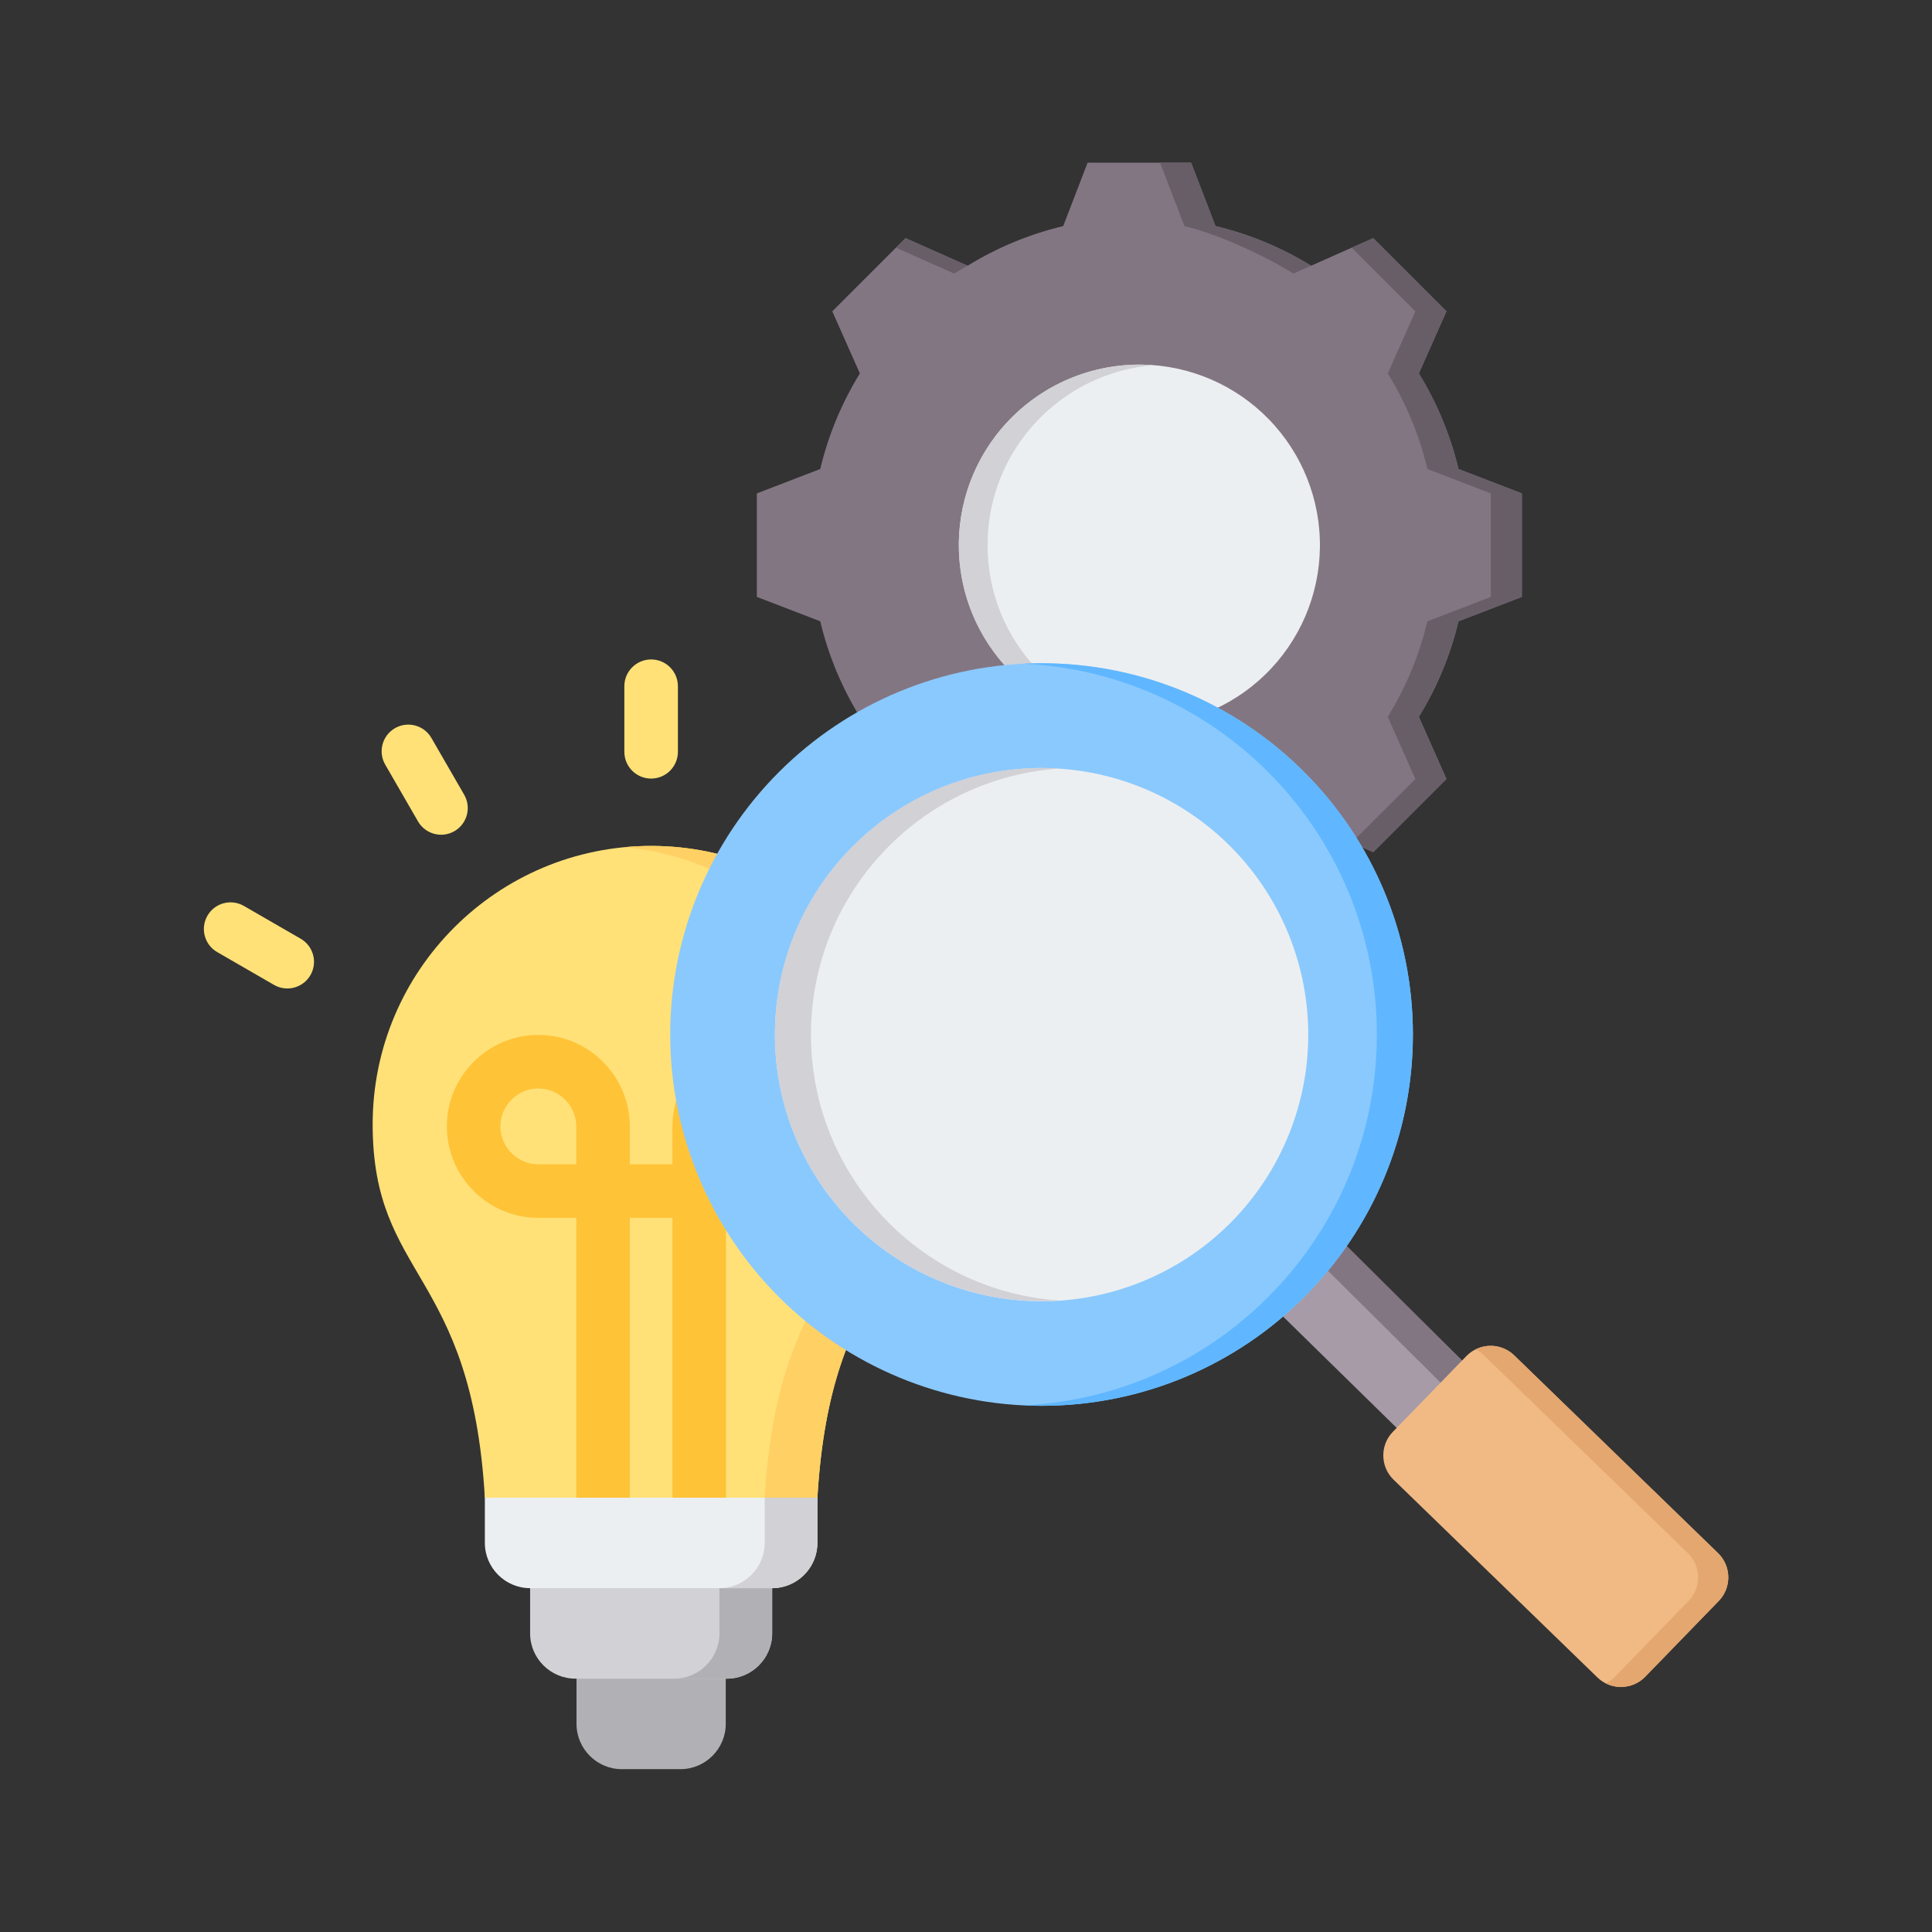
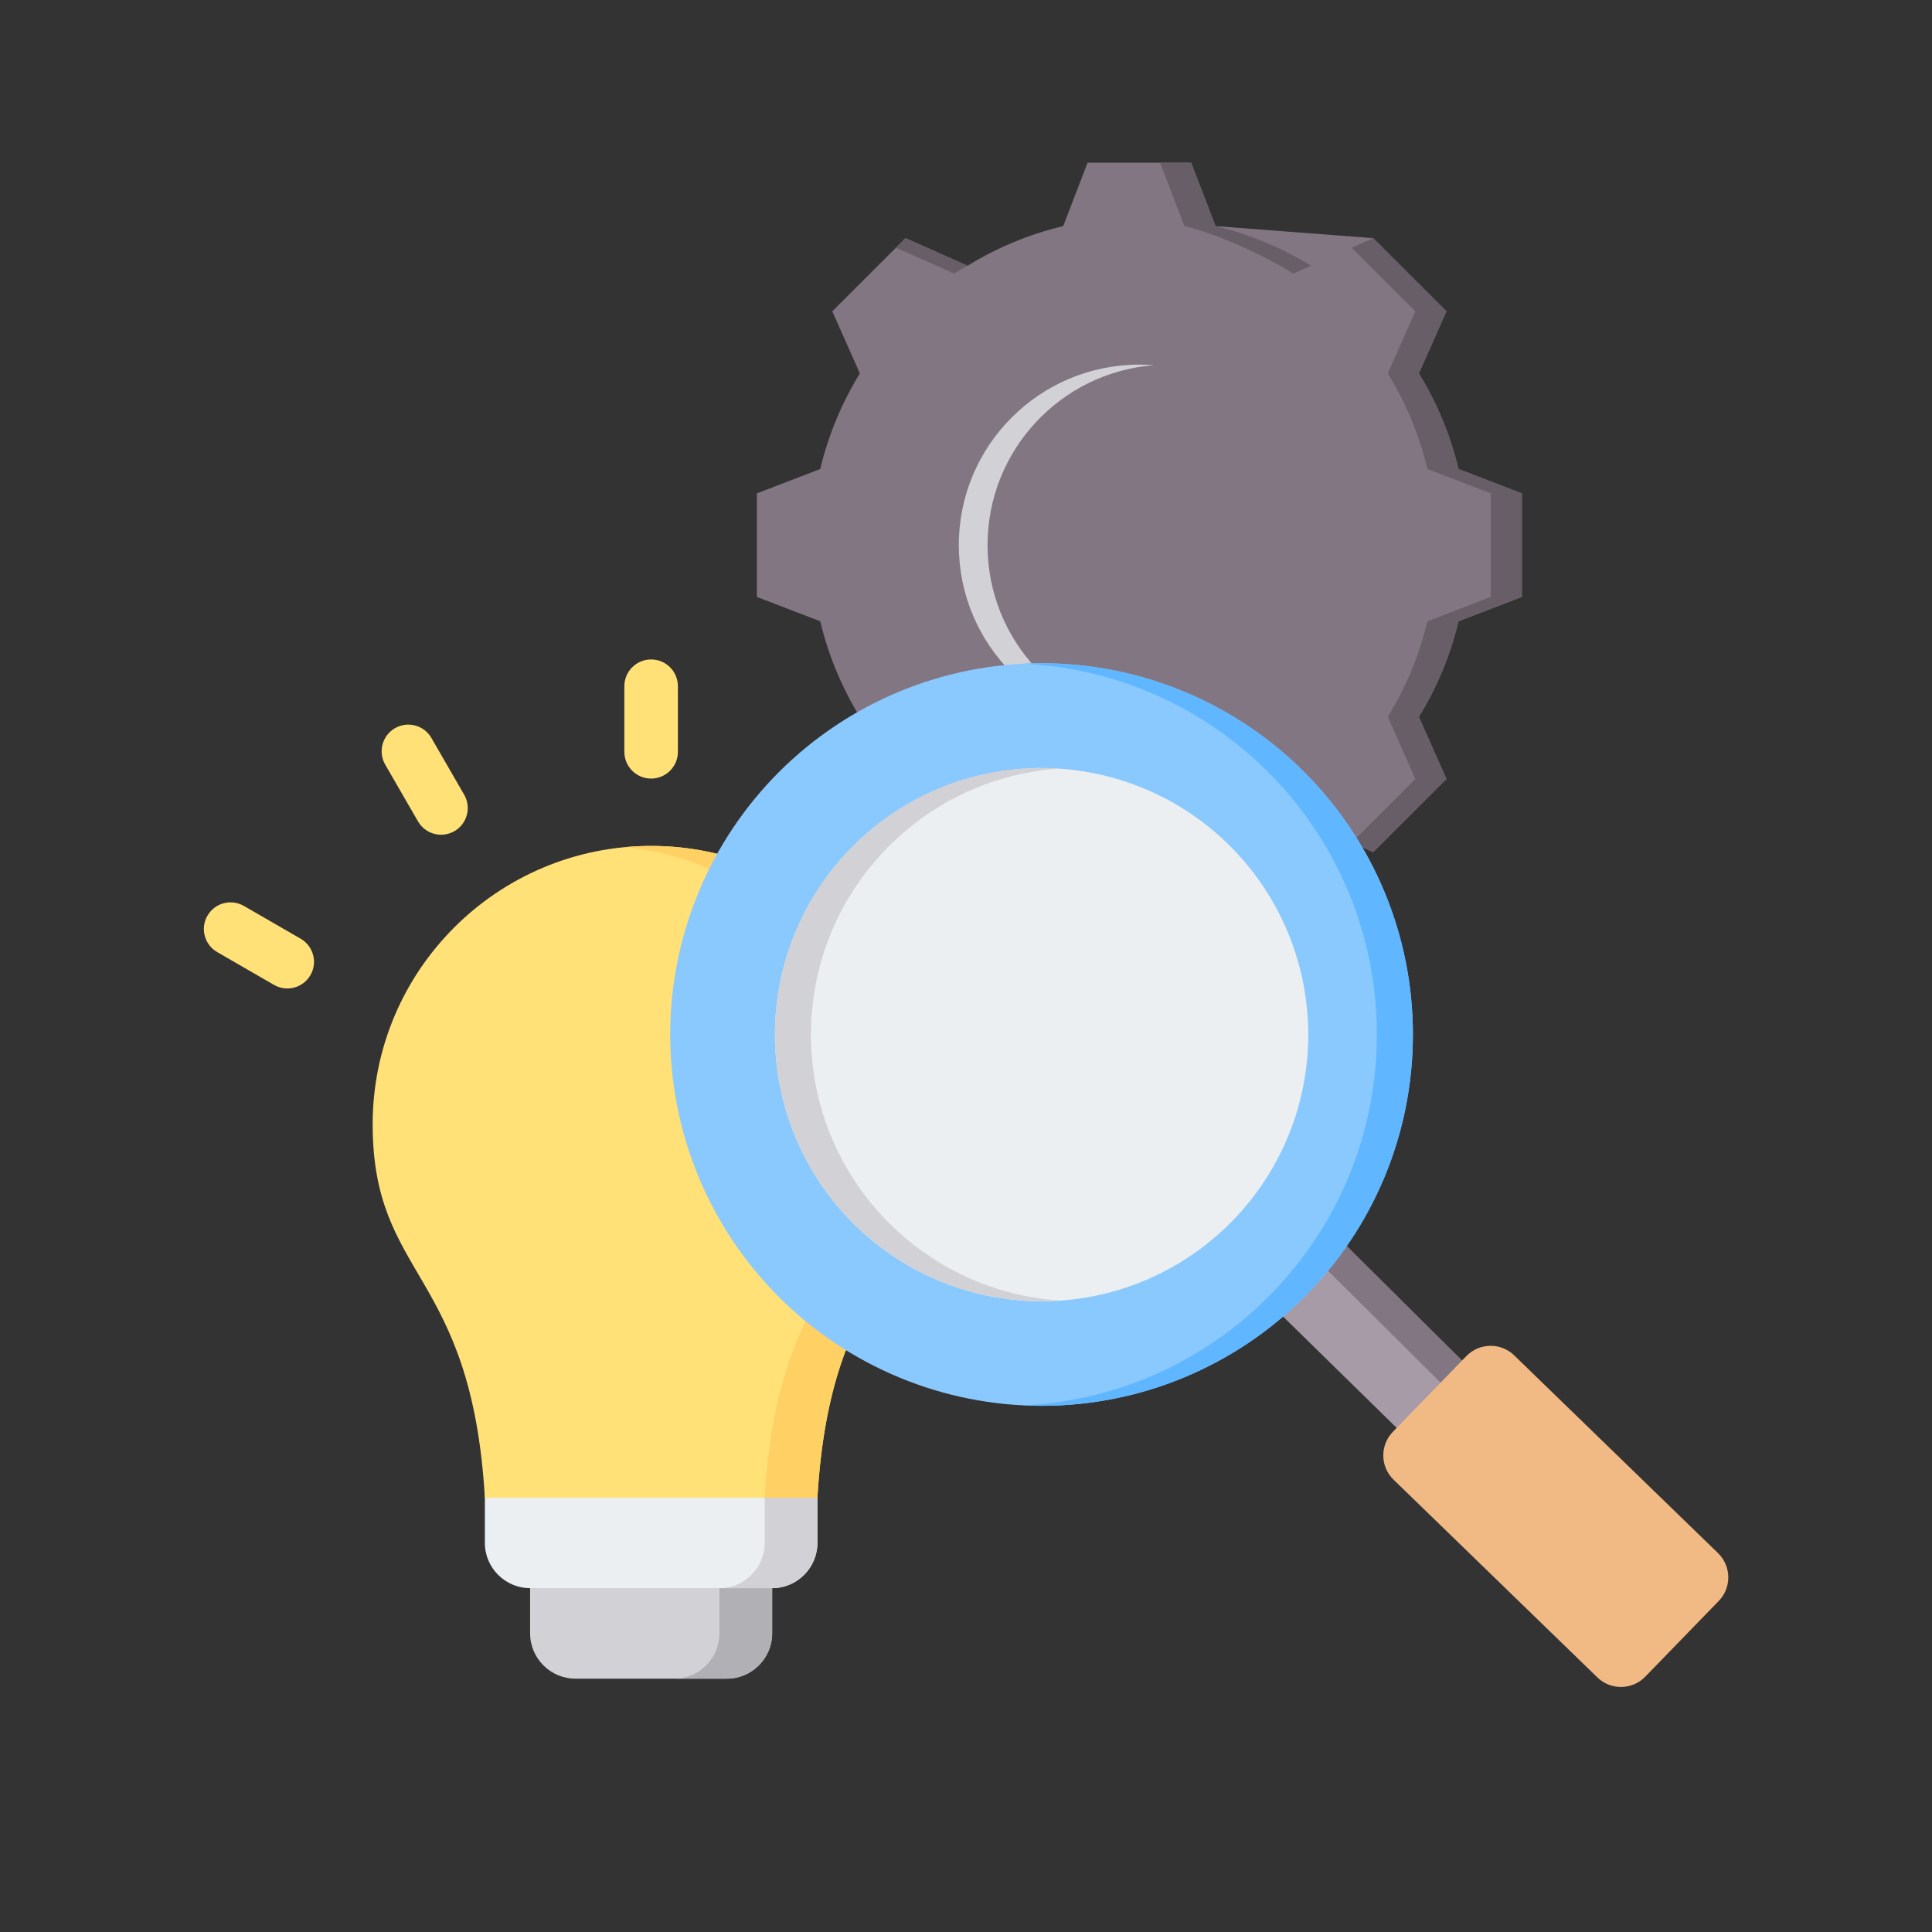
<svg xmlns="http://www.w3.org/2000/svg" width="1080" zoomAndPan="magnify" viewBox="0 0 810 810" height="1080" preserveAspectRatio="xMidYMid meet" version="1.0">
  <rect x="0" y="0" width="810" height="810" fill="#333333" stroke="none" />
  <defs>
    <clipPath id="ae0b53fcfe">
-       <path d="M 241 690 L 305 690 L 305 741.723 L 241 741.723 Z M 241 690 " clip-rule="nonzero" />
-     </clipPath>
+       </clipPath>
    <clipPath id="6efdd1716f">
      <path d="M 317 68.223 L 639 68.223 L 639 389 L 317 389 Z M 317 68.223 " clip-rule="nonzero" />
    </clipPath>
    <clipPath id="fe601b6097">
      <path d="M 375 68.223 L 639 68.223 L 639 389 L 375 389 Z M 375 68.223 " clip-rule="nonzero" />
    </clipPath>
  </defs>
  <g clip-path="url(#ae0b53fcfe)">
    <path fill="#b1b1b5" d="M 241.707 690.941 L 304.273 690.941 L 304.273 722.758 C 304.273 733.191 295.734 741.727 285.301 741.727 L 260.68 741.727 C 250.246 741.727 241.707 733.191 241.707 722.758 Z M 241.707 690.941 " fill-opacity="1" fill-rule="evenodd" />
  </g>
  <path fill="#d1d1d6" d="M 222.25 645.133 L 323.73 645.133 L 323.73 684.816 C 323.73 695.25 315.195 703.785 304.762 703.785 L 241.227 703.785 C 230.789 703.785 222.25 695.25 222.25 684.816 Z M 222.25 645.133 " fill-opacity="1" fill-rule="evenodd" />
  <path fill="#b1b1b5" d="M 301.633 639.375 L 301.633 684.816 C 301.633 695.195 293.152 703.785 282.66 703.785 L 304.762 703.785 C 315.195 703.785 323.73 695.25 323.73 684.816 L 323.73 639.363 C 316.512 639.602 308.895 639.375 301.633 639.375 Z M 301.633 639.375 " fill-opacity="1" fill-rule="evenodd" />
  <path fill="#eceff1" d="M 203.277 608.961 L 342.703 608.961 L 342.703 646.875 C 342.703 657.309 334.168 665.844 323.734 665.844 L 222.25 665.844 C 211.816 665.844 203.277 657.309 203.277 646.875 Z M 203.277 608.961 " fill-opacity="1" fill-rule="evenodd" />
  <path fill="#d1d1d6" d="M 320.605 627.906 L 320.605 646.879 C 320.605 657.312 312.07 665.848 301.633 665.848 L 323.734 665.848 C 323.945 665.848 324.156 665.844 324.367 665.836 C 334.512 665.5 342.707 657.102 342.707 646.879 L 342.707 627.906 Z M 320.605 627.906 " fill-opacity="1" fill-rule="evenodd" />
  <path fill="#ffe177" d="M 272.992 354.656 C 337.473 354.656 389.746 406.918 389.746 471.387 C 389.746 536.219 348.324 532.344 342.707 627.906 L 203.277 627.906 C 197.66 532.344 156.238 536.219 156.238 471.387 C 156.238 406.918 208.508 354.656 272.992 354.656 Z M 272.992 354.656 " fill-opacity="1" fill-rule="evenodd" />
  <path fill="#ffd064" d="M 261.941 355.172 C 321.238 360.738 367.645 410.645 367.645 471.387 C 367.645 531.605 331.906 532.547 322.32 608.961 C 321.586 614.812 321.004 621.109 320.605 627.906 L 342.707 627.906 C 348.324 532.344 389.746 536.219 389.746 471.391 C 389.746 406.918 337.473 354.656 272.992 354.656 C 269.266 354.656 265.578 354.828 261.941 355.172 Z M 261.941 355.172 " fill-opacity="1" fill-rule="evenodd" />
-   <path fill="#ffc338" d="M 241.602 627.902 L 241.602 510.598 L 225.695 510.598 C 215.137 510.598 205.543 506.285 198.598 499.34 C 191.652 492.395 187.34 482.805 187.34 472.246 C 187.34 461.688 191.652 452.098 198.598 445.148 C 205.543 438.203 215.137 433.895 225.695 433.895 C 236.258 433.895 245.848 438.203 252.797 445.148 C 259.742 452.098 264.055 461.688 264.055 472.246 L 264.055 488.145 L 281.926 488.145 L 281.926 472.246 C 281.926 461.688 286.238 452.098 293.184 445.148 C 300.129 438.203 309.723 433.895 320.281 433.895 C 330.844 433.895 340.434 438.203 347.383 445.148 C 354.328 452.098 358.641 461.688 358.641 472.246 C 358.641 482.805 354.328 492.395 347.383 499.34 C 340.434 506.285 330.844 510.598 320.281 510.598 L 304.379 510.598 L 304.379 627.902 L 281.926 627.902 L 281.926 510.598 L 264.055 510.598 L 264.055 627.902 Z M 241.602 488.145 L 241.602 472.246 C 241.602 467.887 239.809 463.914 236.922 461.023 C 234.031 458.137 230.059 456.348 225.699 456.348 C 221.336 456.348 217.363 458.137 214.477 461.023 C 211.586 463.914 209.793 467.887 209.793 472.246 C 209.793 476.605 211.586 480.578 214.477 483.469 C 217.363 486.355 221.336 488.145 225.699 488.145 Z M 304.375 488.145 L 320.281 488.145 C 324.641 488.145 328.617 486.355 331.504 483.469 C 334.391 480.578 336.184 476.605 336.184 472.246 C 336.184 467.887 334.391 463.914 331.504 461.023 C 328.613 458.137 324.641 456.348 320.281 456.348 C 315.918 456.348 311.945 458.137 309.059 461.023 C 306.172 463.914 304.375 467.887 304.375 472.246 Z M 304.375 488.145 " fill-opacity="1" fill-rule="evenodd" />
  <path fill="#ffe177" d="M 284.215 315.199 C 284.215 321.398 279.188 326.422 272.988 326.422 C 266.789 326.422 261.762 321.398 261.762 315.199 L 261.762 287.703 C 261.762 281.504 266.789 276.477 272.988 276.477 C 279.188 276.477 284.215 281.504 284.215 287.703 Z M 431.078 412.93 C 425.723 416.008 418.891 414.16 415.816 408.809 C 412.738 403.457 414.586 396.625 419.938 393.551 L 443.754 379.801 C 449.105 376.727 455.941 378.57 459.016 383.922 C 462.094 389.273 460.246 396.105 454.895 399.184 Z M 370.738 344.402 C 367.637 349.754 360.785 351.578 355.43 348.48 C 350.078 345.379 348.254 338.527 351.352 333.176 L 365.105 309.363 C 368.203 304.012 375.055 302.188 380.41 305.285 C 385.762 308.387 387.586 315.238 384.488 320.59 Z M 126.039 393.551 C 131.391 396.625 133.238 403.457 130.164 408.809 C 127.086 414.16 120.254 416.004 114.902 412.93 L 91.086 399.184 C 85.73 396.105 83.887 389.273 86.961 383.922 C 90.039 378.57 96.871 376.727 102.223 379.801 Z M 194.625 333.219 C 197.699 338.57 195.855 345.402 190.5 348.48 C 185.148 351.555 178.316 349.707 175.238 344.355 L 161.488 320.543 C 158.414 315.191 160.262 308.359 165.613 305.285 C 170.965 302.211 177.797 304.055 180.875 309.406 Z M 194.625 333.219 " fill-opacity="1" fill-rule="evenodd" />
  <g clip-path="url(#6efdd1716f)">
-     <path fill="#837683" d="M 509.613 94.793 C 523.773 98.16 537.297 103.773 549.691 111.402 L 575.73 99.84 L 606.426 130.523 L 594.863 156.555 C 602.496 168.945 608.109 182.473 611.48 196.633 L 638.047 206.855 L 638.047 250.254 L 611.473 260.48 C 608.105 274.637 602.492 288.156 594.859 300.547 L 606.426 326.586 L 575.73 357.273 L 549.699 345.715 C 537.305 353.344 523.773 358.961 509.613 362.328 L 499.387 388.891 L 455.98 388.891 L 445.754 362.324 C 431.594 358.953 418.07 353.34 405.676 345.711 L 379.637 357.277 L 348.941 326.59 L 360.508 300.559 C 352.871 288.168 347.258 274.641 343.891 260.48 L 317.32 250.258 L 317.32 206.859 L 343.891 196.633 C 347.262 182.477 352.875 168.953 360.508 156.562 L 348.941 130.527 L 379.633 99.84 L 405.676 111.406 C 418.07 103.773 431.59 98.16 445.75 94.793 L 455.98 68.223 L 499.387 68.223 Z M 509.613 94.793 " fill-opacity="1" fill-rule="evenodd" />
+     <path fill="#837683" d="M 509.613 94.793 L 575.73 99.84 L 606.426 130.523 L 594.863 156.555 C 602.496 168.945 608.109 182.473 611.48 196.633 L 638.047 206.855 L 638.047 250.254 L 611.473 260.48 C 608.105 274.637 602.492 288.156 594.859 300.547 L 606.426 326.586 L 575.73 357.273 L 549.699 345.715 C 537.305 353.344 523.773 358.961 509.613 362.328 L 499.387 388.891 L 455.98 388.891 L 445.754 362.324 C 431.594 358.953 418.07 353.34 405.676 345.711 L 379.637 357.277 L 348.941 326.59 L 360.508 300.559 C 352.871 288.168 347.258 274.641 343.891 260.48 L 317.32 250.258 L 317.32 206.859 L 343.891 196.633 C 347.262 182.477 352.875 168.953 360.508 156.562 L 348.941 130.527 L 379.633 99.84 L 405.676 111.406 C 418.07 103.773 431.59 98.16 445.75 94.793 L 455.98 68.223 L 499.387 68.223 Z M 509.613 94.793 " fill-opacity="1" fill-rule="evenodd" />
  </g>
  <g clip-path="url(#fe601b6097)">
    <path fill="#685e68" d="M 405.676 345.711 L 379.633 357.277 L 375.625 353.266 L 400.039 342.426 C 401.895 343.562 403.773 344.66 405.676 345.711 Z M 509.613 94.793 C 523.773 98.16 537.297 103.773 549.691 111.402 L 542.285 114.688 C 529.895 107.059 510.734 98.16 496.574 94.793 L 486.348 68.223 L 499.387 68.223 Z M 549.699 345.715 C 537.305 353.344 523.773 358.961 509.613 362.328 L 499.387 388.891 L 486.348 388.891 L 496.574 362.328 C 510.738 358.961 529.902 350.059 542.297 342.426 Z M 375.625 103.848 L 379.633 99.84 L 405.676 111.402 C 403.773 112.453 401.895 113.547 400.039 114.688 Z M 566.703 103.848 L 575.73 99.84 L 606.426 130.523 L 594.863 156.555 C 602.496 168.945 608.109 182.473 611.48 196.633 L 638.047 206.855 L 638.047 250.254 L 611.473 260.48 C 608.105 274.637 602.492 288.156 594.859 300.547 L 606.426 326.586 L 575.73 357.273 L 566.703 353.266 L 593.387 326.586 L 581.82 300.551 C 589.453 288.16 595.066 274.637 598.438 260.48 L 625.012 250.254 L 625.012 206.859 L 598.441 196.633 C 595.07 182.473 589.457 168.945 581.824 156.555 L 593.387 130.527 Z M 566.703 103.848 " fill-opacity="1" fill-rule="evenodd" />
  </g>
-   <path fill="#eceff1" d="M 552.113 214.727 C 552.34 215.941 552.535 217.164 552.703 218.395 C 552.867 219.621 553.004 220.852 553.109 222.086 C 553.215 223.32 553.293 224.555 553.336 225.793 C 553.383 227.031 553.395 228.27 553.379 229.508 C 553.363 230.746 553.316 231.984 553.242 233.219 C 553.164 234.457 553.059 235.688 552.922 236.922 C 552.785 238.152 552.617 239.379 552.418 240.602 C 552.223 241.824 551.992 243.039 551.738 244.254 C 551.48 245.465 551.191 246.668 550.875 247.867 C 550.559 249.062 550.215 250.254 549.84 251.434 C 549.465 252.613 549.062 253.785 548.629 254.945 C 548.199 256.105 547.738 257.254 547.25 258.395 C 546.758 259.531 546.242 260.656 545.699 261.77 C 545.156 262.883 544.586 263.98 543.988 265.066 C 543.387 266.148 542.766 267.219 542.113 268.273 C 541.465 269.328 540.789 270.367 540.086 271.387 C 539.387 272.406 538.66 273.41 537.91 274.395 C 537.156 275.383 536.383 276.348 535.586 277.293 C 534.789 278.242 533.965 279.168 533.121 280.078 C 532.281 280.984 531.414 281.867 530.527 282.734 C 529.641 283.598 528.73 284.441 527.805 285.262 C 526.875 286.082 525.926 286.875 524.961 287.648 C 523.992 288.422 523.008 289.172 522 289.898 C 520.996 290.625 519.977 291.324 518.938 291.996 C 517.898 292.672 516.844 293.32 515.773 293.945 C 514.703 294.566 513.617 295.164 512.516 295.734 C 511.418 296.305 510.305 296.848 509.18 297.363 C 508.051 297.879 506.914 298.363 505.762 298.824 C 504.613 299.281 503.449 299.715 502.277 300.117 C 501.109 300.52 499.926 300.891 498.738 301.234 C 497.547 301.582 496.348 301.895 495.145 302.18 C 493.938 302.465 492.727 302.723 491.508 302.949 C 490.289 303.176 489.066 303.371 487.84 303.535 C 486.613 303.703 485.383 303.84 484.148 303.945 C 482.914 304.051 481.676 304.125 480.438 304.168 C 479.199 304.215 477.961 304.23 476.723 304.215 C 475.484 304.199 474.246 304.152 473.012 304.074 C 471.773 304 470.543 303.891 469.309 303.754 C 468.078 303.617 466.852 303.449 465.629 303.254 C 464.406 303.055 463.188 302.828 461.977 302.57 C 460.766 302.312 459.559 302.027 458.363 301.711 C 457.164 301.395 455.977 301.047 454.793 300.676 C 453.613 300.301 452.441 299.895 451.281 299.465 C 450.121 299.031 448.973 298.57 447.832 298.082 C 446.695 297.594 445.57 297.078 444.457 296.535 C 443.344 295.988 442.246 295.418 441.16 294.82 C 440.074 294.223 439.004 293.602 437.949 292.949 C 436.895 292.301 435.859 291.625 434.836 290.922 C 433.816 290.223 432.812 289.496 431.828 288.746 C 430.844 287.992 429.875 287.219 428.93 286.422 C 427.98 285.625 427.055 284.805 426.145 283.961 C 425.238 283.117 424.352 282.25 423.488 281.363 C 422.625 280.477 421.781 279.57 420.961 278.641 C 420.141 277.715 419.344 276.766 418.57 275.797 C 417.797 274.832 417.047 273.844 416.324 272.84 C 415.598 271.836 414.898 270.816 414.223 269.777 C 413.547 268.738 412.898 267.684 412.273 266.613 C 411.652 265.543 411.055 264.457 410.484 263.359 C 409.914 262.258 409.371 261.145 408.859 260.02 C 408.344 258.891 407.855 257.754 407.395 256.605 C 406.938 255.453 406.504 254.293 406.102 253.121 C 405.699 251.949 405.328 250.77 404.984 249.578 C 404.637 248.391 404.324 247.191 404.039 245.988 C 403.754 244.781 403.496 243.57 403.27 242.352 C 403.043 241.137 402.848 239.914 402.684 238.684 C 402.516 237.457 402.379 236.227 402.273 234.992 C 402.168 233.758 402.094 232.523 402.047 231.285 C 402.004 230.047 401.988 228.809 402.004 227.57 C 402.02 226.332 402.066 225.094 402.145 223.859 C 402.219 222.621 402.328 221.391 402.465 220.16 C 402.602 218.926 402.77 217.699 402.965 216.477 C 403.164 215.254 403.391 214.039 403.648 212.828 C 403.906 211.613 404.191 210.41 404.508 209.211 C 404.824 208.016 405.172 206.828 405.547 205.645 C 405.918 204.465 406.324 203.293 406.754 202.133 C 407.188 200.973 407.648 199.824 408.137 198.684 C 408.625 197.547 409.141 196.422 409.688 195.309 C 410.23 194.195 410.801 193.098 411.398 192.012 C 411.996 190.93 412.621 189.859 413.27 188.805 C 413.922 187.75 414.598 186.711 415.297 185.691 C 416 184.672 416.727 183.668 417.477 182.684 C 418.227 181.695 419 180.73 419.801 179.785 C 420.598 178.836 421.418 177.91 422.262 177.004 C 423.105 176.094 423.973 175.211 424.859 174.344 C 425.746 173.48 426.652 172.637 427.582 171.816 C 428.508 171 429.457 170.203 430.426 169.43 C 431.395 168.656 432.379 167.906 433.383 167.18 C 434.387 166.457 435.41 165.754 436.449 165.082 C 437.488 164.406 438.543 163.758 439.613 163.133 C 440.684 162.512 441.77 161.914 442.867 161.344 C 443.969 160.773 445.082 160.23 446.207 159.715 C 447.332 159.203 448.473 158.715 449.621 158.254 C 450.773 157.797 451.934 157.363 453.105 156.961 C 454.277 156.559 455.457 156.188 456.648 155.844 C 457.84 155.5 459.035 155.184 460.242 154.898 C 461.445 154.613 462.66 154.355 463.875 154.129 C 465.094 153.902 466.316 153.707 467.543 153.543 C 468.773 153.375 470.004 153.238 471.238 153.133 C 472.473 153.027 473.707 152.953 474.945 152.91 C 476.184 152.863 477.422 152.848 478.66 152.863 C 479.898 152.883 481.137 152.926 482.375 153.004 C 483.609 153.082 484.844 153.188 486.074 153.324 C 487.305 153.461 488.531 153.629 489.758 153.828 C 490.98 154.023 492.195 154.25 493.406 154.508 C 494.621 154.766 495.824 155.051 497.023 155.367 C 498.219 155.684 499.41 156.031 500.59 156.406 C 501.77 156.781 502.941 157.184 504.102 157.613 C 505.262 158.047 506.414 158.508 507.551 158.996 C 508.691 159.484 509.816 160 510.93 160.543 C 512.043 161.09 513.141 161.66 514.227 162.258 C 515.309 162.855 516.379 163.48 517.434 164.129 C 518.488 164.781 519.527 165.457 520.547 166.156 C 521.57 166.859 522.57 167.582 523.559 168.332 C 524.543 169.086 525.508 169.859 526.457 170.656 C 527.402 171.453 528.332 172.273 529.238 173.117 C 530.145 173.961 531.031 174.828 531.895 175.715 C 532.762 176.602 533.605 177.508 534.422 178.438 C 535.242 179.363 536.039 180.312 536.812 181.281 C 537.586 182.246 538.336 183.234 539.062 184.238 C 539.789 185.242 540.488 186.262 541.164 187.301 C 541.836 188.34 542.488 189.395 543.109 190.465 C 543.734 191.535 544.328 192.621 544.898 193.719 C 545.469 194.82 546.012 195.934 546.527 197.059 C 547.043 198.188 547.531 199.324 547.988 200.473 C 548.449 201.625 548.879 202.785 549.281 203.957 C 549.684 205.129 550.059 206.309 550.402 207.5 C 550.746 208.688 551.062 209.887 551.348 211.09 C 551.633 212.297 551.887 213.508 552.113 214.727 Z M 552.113 214.727 " fill-opacity="1" fill-rule="nonzero" />
  <path fill="#d1d1d6" d="M 477.684 152.875 C 435.875 152.875 401.988 186.758 401.988 228.559 C 401.988 270.359 435.875 304.238 477.684 304.238 C 479.707 304.238 481.719 304.156 483.703 304 C 444.711 300.93 414.031 268.328 414.031 228.559 C 414.031 188.781 444.711 156.184 483.703 153.113 C 481.715 152.957 479.707 152.875 477.684 152.875 Z M 477.684 152.875 " fill-opacity="1" fill-rule="evenodd" />
  <path fill="#a79ba7" d="M 553.348 512.098 C 545.793 522.871 536.902 532.645 526.926 541.18 L 598.77 611.594 L 626.121 583.414 Z M 553.348 512.098 " fill-opacity="1" fill-rule="evenodd" />
  <path fill="#837683" d="M 553.832 511.613 C 552.418 516.246 549.785 519.766 546.012 522.098 L 617.379 592.988 L 626.117 583.414 Z M 553.832 511.613 " fill-opacity="1" fill-rule="evenodd" />
  <path fill="#f1ba84" d="M 689.746 702.992 L 720.617 671.184 C 726.039 665.598 725.902 656.598 720.316 651.176 L 634.816 568.227 C 629.23 562.805 620.223 562.941 614.801 568.527 L 583.934 600.332 C 578.512 605.918 578.648 614.922 584.234 620.34 L 669.734 703.289 C 675.32 708.711 684.324 708.578 689.746 702.992 Z M 689.746 702.992 " fill-opacity="1" fill-rule="evenodd" />
-   <path fill="#e3a76f" d="M 622.168 568.227 L 707.668 651.176 C 713.25 656.594 713.391 665.598 707.969 671.184 L 677.098 702.992 C 675.957 704.168 674.66 705.102 673.266 705.793 C 678.633 708.461 685.363 707.508 689.746 702.992 L 720.617 671.184 C 726.035 665.598 725.898 656.598 720.312 651.176 L 634.816 568.227 C 630.406 563.949 623.863 563.129 618.637 565.727 C 619.906 566.355 621.098 567.188 622.168 568.227 Z M 622.168 568.227 " fill-opacity="1" fill-rule="evenodd" />
  <path fill="#8ac9fe" d="M 546.758 323.664 C 548.562 325.465 550.316 327.309 552.027 329.199 C 553.738 331.086 555.402 333.016 557.02 334.984 C 558.637 336.953 560.203 338.961 561.723 341.008 C 563.238 343.051 564.707 345.133 566.121 347.254 C 567.539 349.371 568.898 351.523 570.211 353.707 C 571.52 355.891 572.777 358.109 573.977 360.355 C 575.18 362.602 576.324 364.875 577.414 367.18 C 578.5 369.48 579.535 371.809 580.508 374.164 C 581.484 376.52 582.402 378.895 583.258 381.293 C 584.117 383.691 584.918 386.109 585.656 388.547 C 586.395 390.984 587.074 393.438 587.695 395.91 C 588.312 398.383 588.871 400.867 589.371 403.363 C 589.867 405.863 590.301 408.371 590.676 410.895 C 591.051 413.414 591.363 415.941 591.613 418.477 C 591.863 421.012 592.047 423.551 592.176 426.094 C 592.301 428.641 592.363 431.184 592.363 433.734 C 592.363 436.281 592.301 438.828 592.176 441.371 C 592.051 443.914 591.863 446.457 591.613 448.992 C 591.363 451.527 591.051 454.055 590.676 456.574 C 590.305 459.094 589.867 461.602 589.371 464.102 C 588.875 466.598 588.316 469.086 587.695 471.555 C 587.078 474.027 586.398 476.48 585.66 478.918 C 584.918 481.355 584.121 483.773 583.262 486.172 C 582.402 488.574 581.488 490.949 580.512 493.301 C 579.535 495.656 578.504 497.984 577.414 500.285 C 576.324 502.59 575.18 504.863 573.98 507.113 C 572.777 509.359 571.523 511.574 570.211 513.758 C 568.902 515.945 567.539 518.098 566.125 520.215 C 564.711 522.332 563.242 524.414 561.727 526.461 C 560.207 528.508 558.641 530.516 557.023 532.484 C 555.406 534.453 553.742 536.383 552.031 538.27 C 550.32 540.156 548.566 542 546.762 543.805 C 544.961 545.605 543.117 547.359 541.23 549.07 C 539.34 550.781 537.414 552.445 535.441 554.062 C 533.473 555.68 531.465 557.246 529.418 558.762 C 527.371 560.281 525.289 561.746 523.172 563.16 C 521.051 564.578 518.898 565.941 516.715 567.25 C 514.531 568.559 512.312 569.812 510.066 571.016 C 507.82 572.215 505.543 573.359 503.242 574.449 C 500.938 575.539 498.609 576.57 496.254 577.547 C 493.902 578.523 491.523 579.438 489.125 580.297 C 486.727 581.156 484.309 581.953 481.871 582.695 C 479.43 583.434 476.977 584.113 474.504 584.73 C 472.031 585.352 469.547 585.91 467.047 586.406 C 464.551 586.902 462.039 587.336 459.52 587.711 C 457 588.086 454.473 588.398 451.934 588.648 C 449.398 588.898 446.859 589.086 444.312 589.211 C 441.77 589.336 439.223 589.398 436.676 589.398 C 434.129 589.398 431.582 589.336 429.035 589.211 C 426.492 589.086 423.949 588.898 421.414 588.648 C 418.879 588.398 416.352 588.086 413.832 587.711 C 411.309 587.34 408.801 586.902 406.301 586.406 C 403.801 585.91 401.316 585.352 398.844 584.734 C 396.375 584.113 393.918 583.434 391.48 582.695 C 389.043 581.957 386.625 581.156 384.227 580.297 C 381.824 579.441 379.449 578.523 377.094 577.551 C 374.742 576.574 372.414 575.543 370.109 574.453 C 367.805 573.363 365.531 572.219 363.285 571.02 C 361.035 569.816 358.82 568.562 356.633 567.254 C 354.449 565.941 352.297 564.578 350.18 563.164 C 348.059 561.75 345.977 560.281 343.93 558.766 C 341.883 557.246 339.875 555.68 337.906 554.066 C 335.938 552.449 334.008 550.785 332.121 549.074 C 330.23 547.363 328.387 545.609 326.586 543.805 C 324.785 542.004 323.027 540.16 321.316 538.273 C 319.605 536.387 317.941 534.457 316.324 532.488 C 314.707 530.52 313.141 528.512 311.625 526.465 C 310.105 524.418 308.641 522.336 307.223 520.219 C 305.809 518.102 304.445 515.949 303.133 513.766 C 301.824 511.578 300.57 509.363 299.367 507.117 C 298.168 504.871 297.023 502.594 295.934 500.293 C 294.844 497.988 293.809 495.66 292.836 493.309 C 291.859 490.953 290.945 488.578 290.086 486.18 C 289.227 483.781 288.426 481.363 287.688 478.926 C 286.949 476.488 286.27 474.031 285.648 471.562 C 285.031 469.09 284.473 466.605 283.977 464.105 C 283.477 461.609 283.043 459.098 282.668 456.578 C 282.293 454.059 281.984 451.531 281.734 448.996 C 281.484 446.461 281.297 443.922 281.172 441.375 C 281.047 438.832 280.984 436.285 280.984 433.738 C 280.984 431.191 281.047 428.645 281.172 426.102 C 281.297 423.555 281.484 421.016 281.734 418.48 C 281.98 415.945 282.293 413.418 282.668 410.898 C 283.043 408.379 283.477 405.867 283.973 403.371 C 284.473 400.871 285.031 398.387 285.648 395.914 C 286.266 393.445 286.945 390.988 287.688 388.551 C 288.426 386.113 289.227 383.695 290.082 381.297 C 290.941 378.898 291.859 376.523 292.832 374.168 C 293.809 371.816 294.84 369.488 295.93 367.184 C 297.02 364.883 298.164 362.605 299.367 360.359 C 300.566 358.113 301.82 355.898 303.133 353.711 C 304.441 351.527 305.805 349.375 307.219 347.258 C 308.637 345.141 310.102 343.059 311.621 341.012 C 313.137 338.965 314.703 336.957 316.32 334.988 C 317.938 333.02 319.602 331.09 321.312 329.203 C 323.023 327.312 324.781 325.469 326.582 323.668 C 328.383 321.867 330.227 320.109 332.117 318.398 C 334.004 316.688 335.934 315.027 337.902 313.41 C 339.871 311.793 341.879 310.227 343.926 308.707 C 345.973 307.191 348.055 305.727 350.176 304.309 C 352.293 302.895 354.445 301.531 356.629 300.223 C 358.816 298.914 361.031 297.656 363.277 296.457 C 365.527 295.254 367.801 294.109 370.105 293.02 C 372.406 291.93 374.734 290.898 377.09 289.926 C 379.445 288.949 381.82 288.031 384.219 287.176 C 386.617 286.316 389.039 285.516 391.477 284.777 C 393.914 284.039 396.367 283.359 398.84 282.738 C 401.312 282.121 403.797 281.562 406.297 281.066 C 408.797 280.57 411.305 280.133 413.824 279.758 C 416.344 279.387 418.875 279.074 421.41 278.824 C 423.945 278.574 426.484 278.387 429.031 278.262 C 431.574 278.137 434.121 278.074 436.668 278.074 C 439.219 278.074 441.766 278.137 444.309 278.262 C 446.855 278.387 449.395 278.574 451.93 278.824 C 454.465 279.074 456.992 279.387 459.516 279.758 C 462.035 280.133 464.543 280.566 467.043 281.066 C 469.543 281.562 472.027 282.121 474.5 282.738 C 476.969 283.359 479.426 284.035 481.863 284.777 C 484.301 285.516 486.723 286.316 489.121 287.172 C 491.52 288.031 493.895 288.949 496.25 289.922 C 498.602 290.898 500.934 291.93 503.234 293.02 C 505.539 294.109 507.812 295.254 510.062 296.453 C 512.309 297.652 514.523 298.91 516.711 300.219 C 518.895 301.527 521.047 302.891 523.168 304.305 C 525.285 305.723 527.367 307.188 529.414 308.707 C 531.461 310.223 533.469 311.789 535.438 313.406 C 537.406 315.023 539.336 316.688 541.227 318.395 C 543.113 320.105 544.957 321.863 546.758 323.664 Z M 546.758 323.664 " fill-opacity="1" fill-rule="nonzero" />
  <path fill="#60b7ff" d="M 436.676 278.074 C 522.66 278.074 592.367 347.766 592.367 433.734 C 592.367 519.703 522.66 589.395 436.676 589.395 C 434.145 589.395 431.625 589.328 429.117 589.211 C 511.594 585.27 577.25 517.172 577.25 433.734 C 577.25 350.301 511.594 282.199 429.117 278.258 C 431.625 278.141 434.145 278.074 436.676 278.074 Z M 436.676 278.074 " fill-opacity="1" fill-rule="evenodd" />
  <path fill="#eceff1" d="M 462.383 325.004 C 464.164 325.422 465.934 325.887 467.691 326.395 C 469.449 326.902 471.195 327.453 472.926 328.047 C 474.656 328.637 476.371 329.273 478.07 329.949 C 479.77 330.625 481.453 331.344 483.117 332.105 C 484.781 332.863 486.426 333.664 488.051 334.504 C 489.676 335.344 491.281 336.227 492.863 337.145 C 494.441 338.062 496 339.02 497.535 340.016 C 499.07 341.012 500.582 342.043 502.066 343.113 C 503.551 344.184 505.008 345.289 506.438 346.43 C 507.867 347.57 509.266 348.746 510.641 349.957 C 512.012 351.168 513.352 352.41 514.664 353.688 C 515.977 354.961 517.254 356.27 518.5 357.609 C 519.75 358.945 520.961 360.316 522.141 361.711 C 523.32 363.109 524.465 364.539 525.574 365.992 C 526.684 367.445 527.758 368.926 528.797 370.434 C 529.832 371.941 530.832 373.473 531.793 375.027 C 532.754 376.586 533.68 378.164 534.562 379.766 C 535.445 381.367 536.293 382.988 537.098 384.633 C 537.902 386.273 538.664 387.938 539.387 389.617 C 540.109 391.297 540.793 392.992 541.43 394.707 C 542.07 396.422 542.668 398.148 543.223 399.895 C 543.777 401.637 544.289 403.391 544.758 405.16 C 545.227 406.93 545.652 408.707 546.031 410.496 C 546.414 412.285 546.75 414.082 547.043 415.887 C 547.336 417.695 547.586 419.508 547.789 421.324 C 547.992 423.141 548.152 424.965 548.266 426.789 C 548.383 428.613 548.453 430.441 548.477 432.27 C 548.5 434.102 548.48 435.93 548.418 437.758 C 548.352 439.586 548.242 441.41 548.086 443.234 C 547.934 445.055 547.734 446.875 547.488 448.688 C 547.246 450.5 546.957 452.305 546.625 454.105 C 546.293 455.902 545.914 457.691 545.496 459.473 C 545.074 461.254 544.609 463.023 544.102 464.781 C 543.594 466.539 543.047 468.281 542.453 470.012 C 541.859 471.742 541.223 473.457 540.547 475.156 C 539.871 476.855 539.152 478.539 538.391 480.203 C 537.633 481.867 536.832 483.512 535.992 485.137 C 535.152 486.762 534.27 488.363 533.352 489.945 C 532.434 491.527 531.477 493.086 530.48 494.621 C 529.484 496.152 528.449 497.664 527.379 499.148 C 526.312 500.633 525.207 502.09 524.062 503.516 C 522.922 504.945 521.746 506.348 520.535 507.719 C 519.324 509.094 518.082 510.434 516.809 511.746 C 515.531 513.055 514.223 514.332 512.883 515.582 C 511.547 516.828 510.176 518.039 508.777 519.219 C 507.379 520.398 505.953 521.543 504.5 522.652 C 503.043 523.762 501.562 524.836 500.055 525.871 C 498.547 526.91 497.016 527.91 495.461 528.871 C 493.902 529.832 492.324 530.754 490.723 531.641 C 489.121 532.523 487.5 533.367 485.855 534.172 C 484.211 534.977 482.551 535.738 480.871 536.465 C 479.188 537.188 477.492 537.867 475.777 538.508 C 474.062 539.145 472.336 539.742 470.59 540.297 C 468.848 540.852 467.094 541.363 465.324 541.832 C 463.555 542.301 461.777 542.727 459.984 543.105 C 458.195 543.488 456.398 543.824 454.594 544.117 C 452.789 544.41 450.977 544.66 449.156 544.863 C 447.34 545.066 445.516 545.227 443.691 545.34 C 441.863 545.457 440.035 545.523 438.207 545.551 C 436.379 545.574 434.551 545.555 432.719 545.488 C 430.891 545.426 429.066 545.316 427.242 545.16 C 425.422 545.004 423.602 544.805 421.789 544.562 C 419.977 544.32 418.168 544.031 416.371 543.699 C 414.57 543.367 412.781 542.988 411 542.57 C 409.219 542.148 407.449 541.684 405.691 541.176 C 403.934 540.672 402.191 540.121 400.461 539.527 C 398.73 538.934 397.016 538.301 395.312 537.621 C 393.613 536.945 391.934 536.227 390.27 535.469 C 388.605 534.707 386.957 533.906 385.332 533.066 C 383.707 532.227 382.105 531.348 380.523 530.43 C 378.941 529.508 377.383 528.551 375.848 527.555 C 374.312 526.559 372.805 525.527 371.32 524.457 C 369.836 523.387 368.379 522.281 366.949 521.141 C 365.52 520 364.117 518.824 362.746 517.613 C 361.375 516.406 360.031 515.164 358.719 513.887 C 357.41 512.609 356.129 511.305 354.883 509.965 C 353.637 508.625 352.422 507.258 351.242 505.859 C 350.062 504.461 348.918 503.035 347.809 501.582 C 346.699 500.125 345.625 498.645 344.59 497.137 C 343.551 495.633 342.551 494.102 341.59 492.543 C 340.629 490.988 339.707 489.41 338.82 487.809 C 337.938 486.207 337.094 484.582 336.289 482.941 C 335.484 481.297 334.719 479.637 333.996 477.957 C 333.273 476.277 332.594 474.578 331.953 472.863 C 331.312 471.152 330.715 469.422 330.16 467.68 C 329.605 465.938 329.094 464.18 328.625 462.41 C 328.156 460.645 327.734 458.863 327.352 457.074 C 326.969 455.285 326.633 453.488 326.34 451.684 C 326.047 449.879 325.801 448.066 325.594 446.25 C 325.391 444.43 325.23 442.609 325.117 440.781 C 325.004 438.957 324.934 437.129 324.91 435.301 C 324.883 433.473 324.902 431.645 324.969 429.816 C 325.035 427.988 325.145 426.16 325.297 424.34 C 325.453 422.516 325.652 420.699 325.895 418.887 C 326.141 417.074 326.43 415.266 326.762 413.469 C 327.094 411.668 327.469 409.879 327.891 408.098 C 328.312 406.32 328.773 404.551 329.281 402.793 C 329.789 401.035 330.34 399.289 330.934 397.559 C 331.523 395.828 332.16 394.113 332.836 392.414 C 333.516 390.715 334.234 389.035 334.992 387.371 C 335.754 385.707 336.555 384.062 337.395 382.438 C 338.234 380.812 339.113 379.207 340.031 377.629 C 340.953 376.047 341.91 374.488 342.906 372.953 C 343.902 371.418 344.934 369.91 346.004 368.426 C 347.074 366.941 348.18 365.484 349.32 364.055 C 350.461 362.625 351.637 361.223 352.848 359.852 C 354.059 358.48 355.301 357.141 356.578 355.828 C 357.855 354.516 359.16 353.238 360.5 351.992 C 361.84 350.746 363.207 349.531 364.605 348.352 C 366.004 347.172 367.43 346.027 368.887 344.918 C 370.34 343.809 371.82 342.734 373.328 341.699 C 374.836 340.664 376.367 339.664 377.926 338.703 C 379.48 337.738 381.059 336.816 382.66 335.934 C 384.262 335.051 385.887 334.203 387.527 333.398 C 389.172 332.598 390.836 331.832 392.516 331.109 C 394.195 330.387 395.895 329.707 397.605 329.066 C 399.32 328.426 401.051 327.828 402.793 327.273 C 404.535 326.719 406.293 326.207 408.062 325.738 C 409.828 325.27 411.609 324.848 413.398 324.465 C 415.188 324.082 416.984 323.746 418.793 323.453 C 420.598 323.16 422.41 322.914 424.227 322.707 C 426.047 322.504 427.867 322.344 429.695 322.23 C 431.52 322.117 433.348 322.047 435.176 322.023 C 437.008 321.996 438.836 322.016 440.664 322.082 C 442.492 322.148 444.316 322.258 446.141 322.41 C 447.965 322.566 449.781 322.766 451.598 323.008 C 453.41 323.254 455.215 323.543 457.016 323.875 C 458.812 324.207 460.602 324.582 462.383 325.004 Z M 462.383 325.004 " fill-opacity="1" fill-rule="nonzero" />
  <path fill="#d1d1d6" d="M 436.676 321.961 C 439.219 321.961 441.738 322.055 444.234 322.219 C 386.02 326.105 340 374.543 340 433.734 C 340 492.926 386.02 541.363 444.234 545.25 C 441.738 545.418 439.219 545.508 436.676 545.508 C 374.934 545.508 324.883 495.465 324.883 433.734 C 324.883 372.004 374.934 321.961 436.676 321.961 Z M 436.676 321.961 " fill-opacity="1" fill-rule="evenodd" />
</svg>